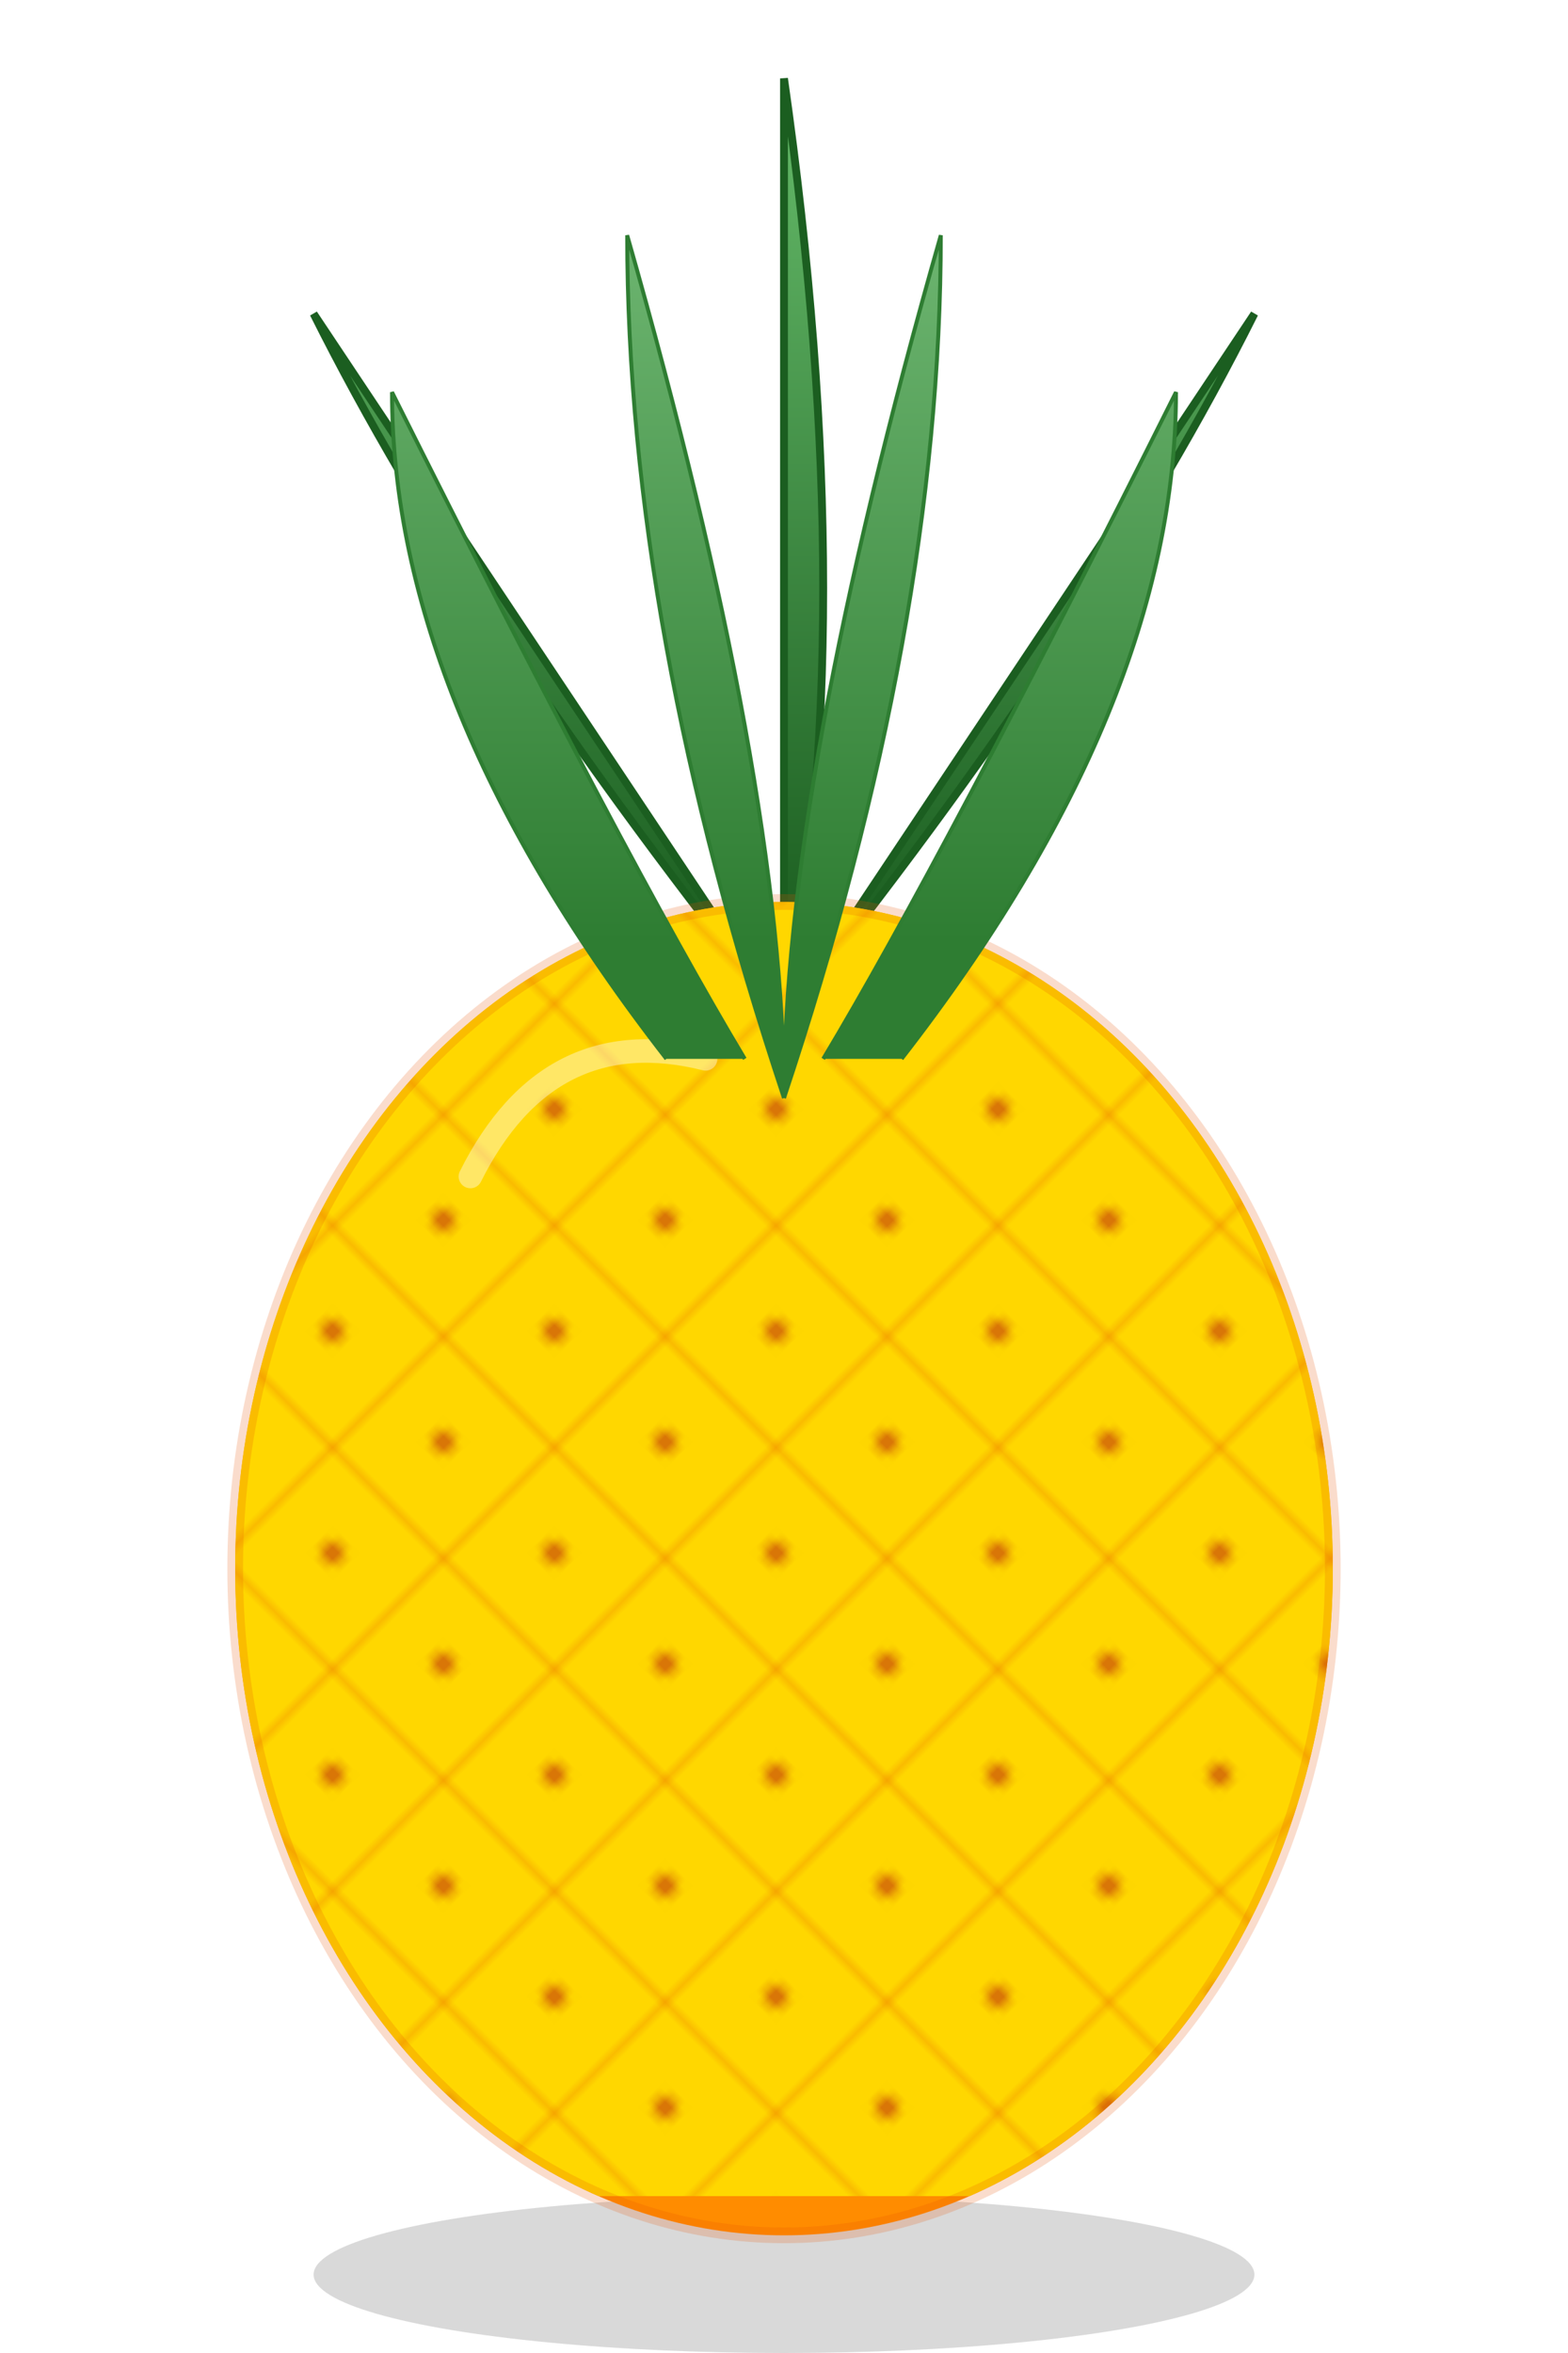
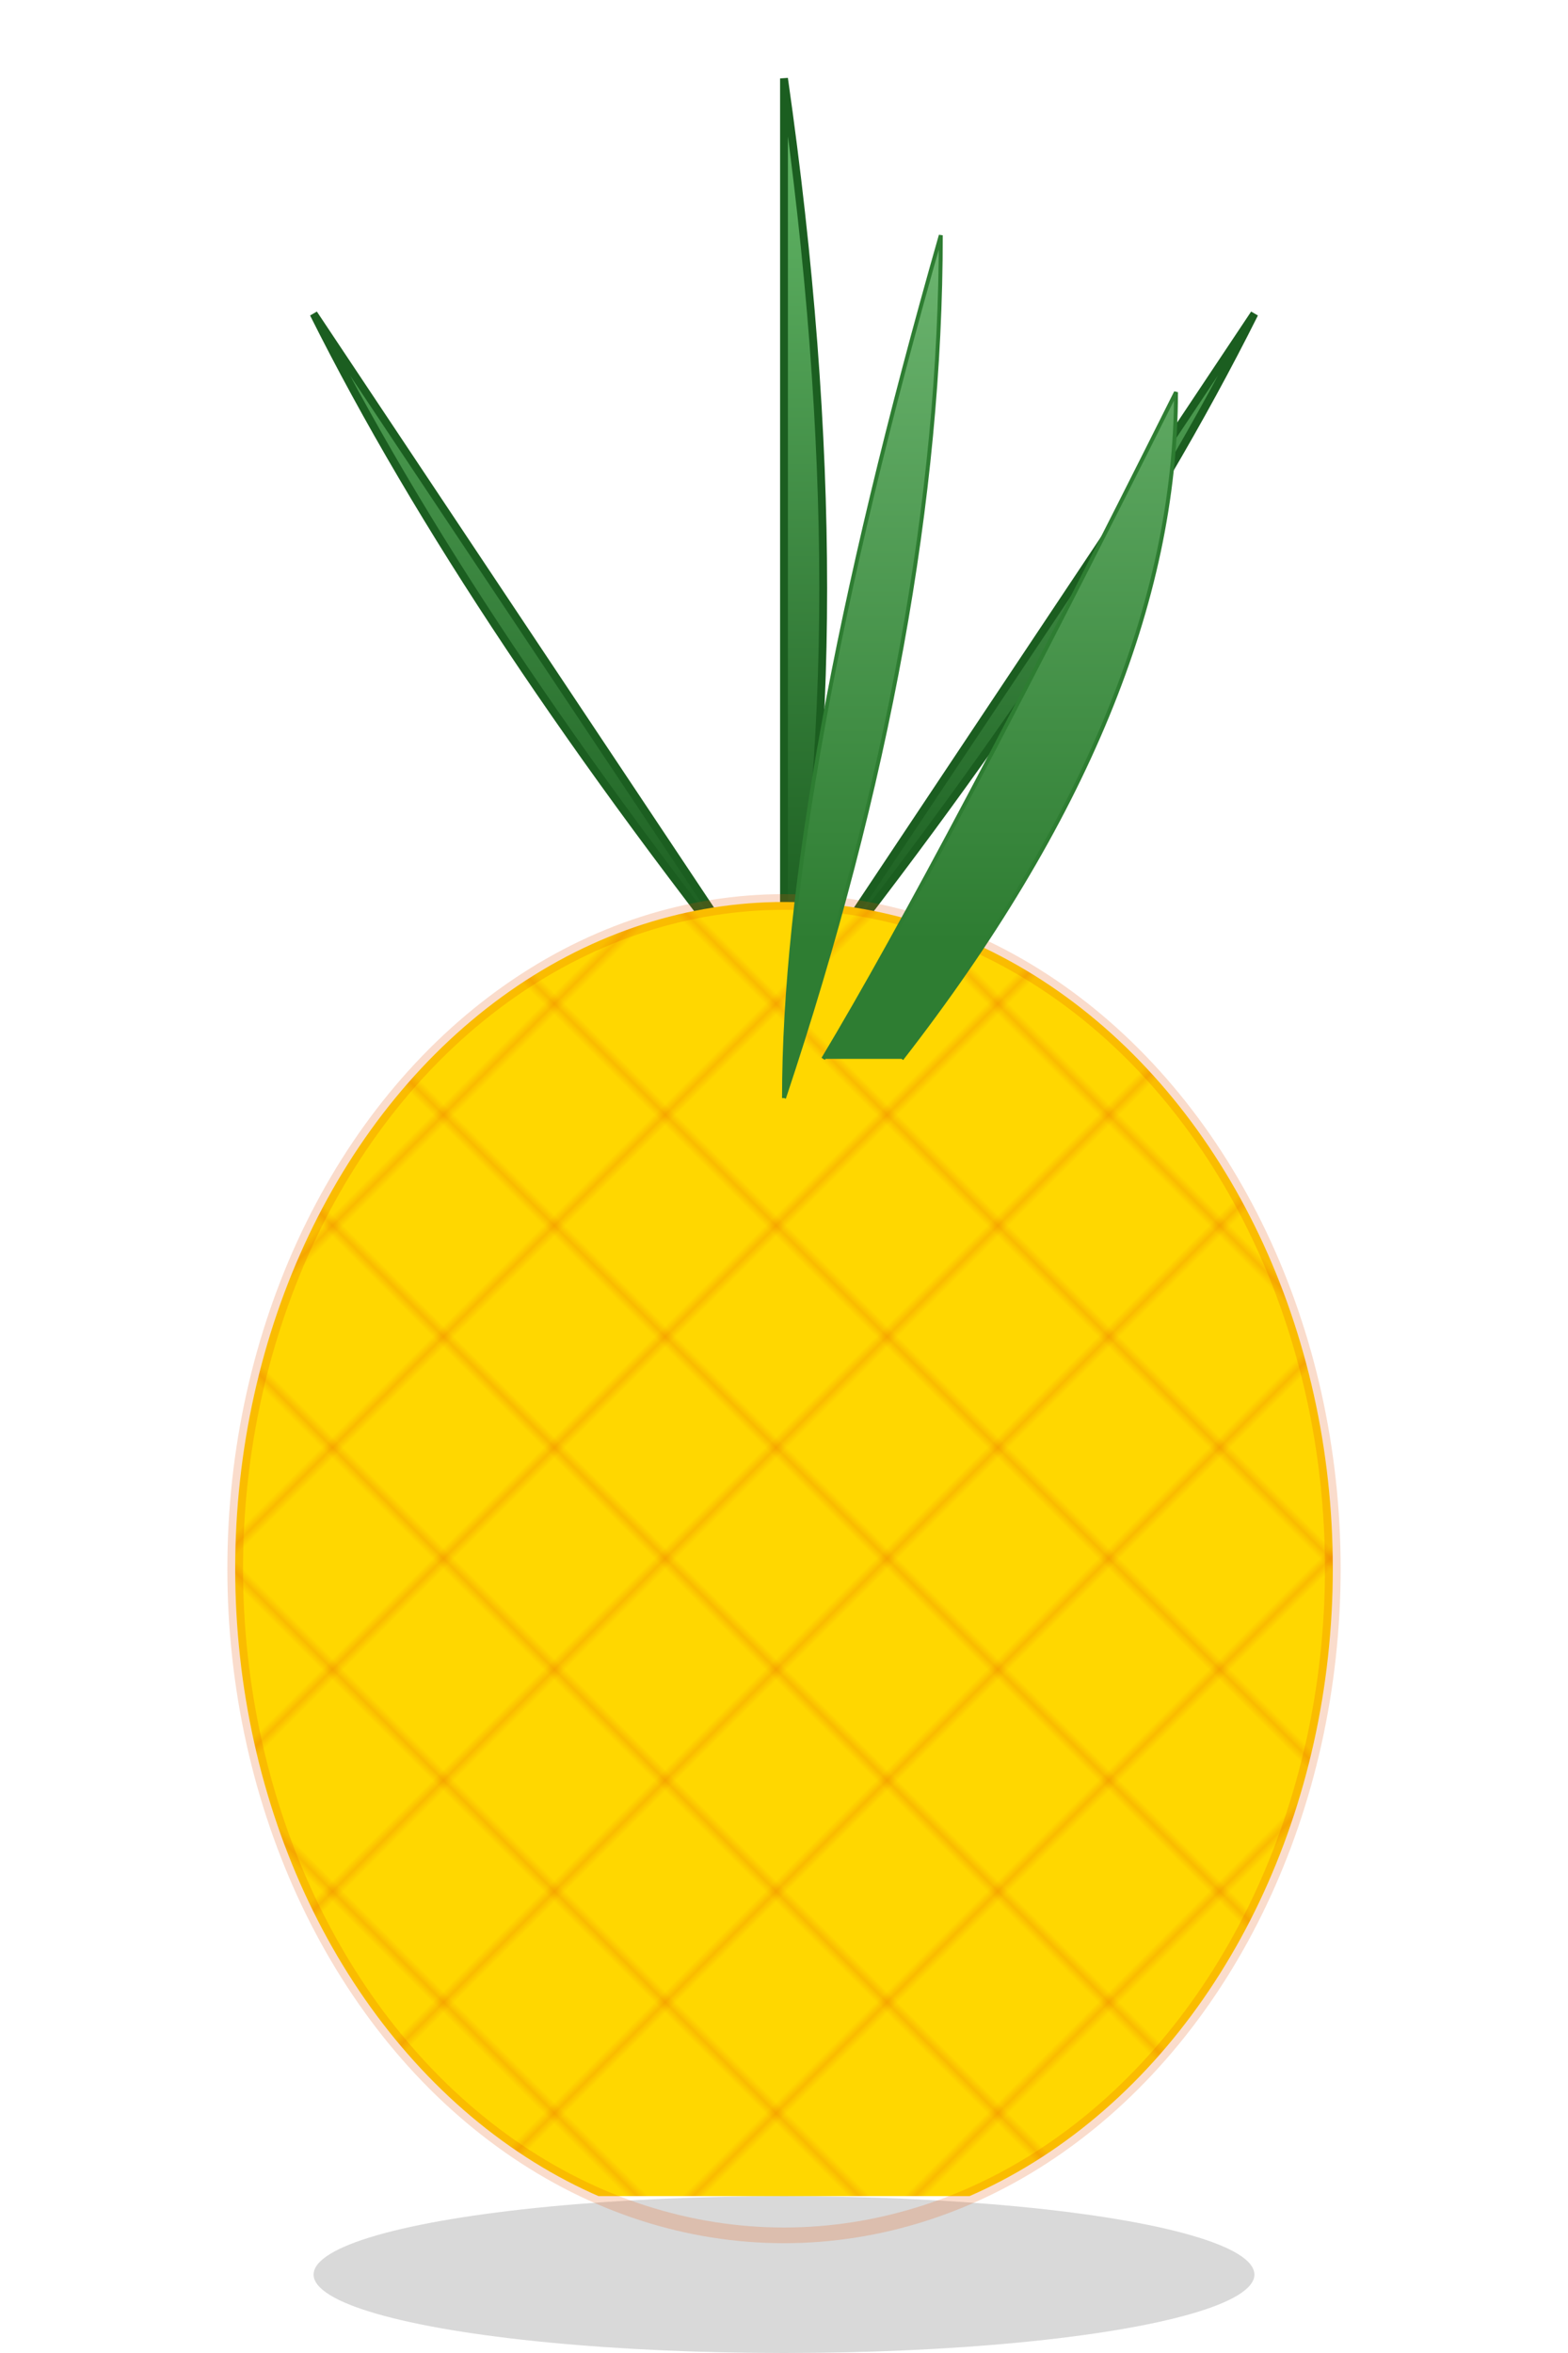
<svg xmlns="http://www.w3.org/2000/svg" width="300" height="450" viewBox="0 0 200 300" fill="none">
  <defs>
    <linearGradient id="bodyGradient" x1="100" y1="100" x2="100" y2="280" gradientUnits="userSpaceOnUse">
      <stop offset="0%" stop-color="#FFD700" />
      <stop offset="50%" stop-color="#FFC107" />
      <stop offset="100%" stop-color="#FF8C00" />
    </linearGradient>
    <linearGradient id="leafGradientFront" x1="100" y1="0" x2="100" y2="120" gradientUnits="userSpaceOnUse">
      <stop offset="0%" stop-color="#81C784" />
      <stop offset="100%" stop-color="#2E7D32" />
    </linearGradient>
    <linearGradient id="leafGradientBack" x1="100" y1="10" x2="100" y2="120" gradientUnits="userSpaceOnUse">
      <stop offset="0%" stop-color="#66BB6A" />
      <stop offset="100%" stop-color="#1B5E20" />
    </linearGradient>
    <pattern id="skinPattern" x="0" y="0" width="20" height="20" patternUnits="userSpaceOnUse" patternTransform="rotate(45)">
      <rect width="20" height="20" fill="url(#bodyGradient)" />
      <line x1="0" y1="0" x2="0" y2="20" stroke="#E65100" stroke-width="1" opacity="0.4" />
      <line x1="0" y1="0" x2="20" y2="0" stroke="#E65100" stroke-width="1" opacity="0.4" />
-       <circle cx="10" cy="10" r="1.5" fill="#BF360C" opacity="0.6" />
    </pattern>
    <clipPath id="bodyClip">
      <ellipse cx="100" cy="200" rx="70" ry="85" />
    </clipPath>
  </defs>
  <ellipse cx="100" cy="290" rx="60" ry="10" fill="#000000" fill-opacity="0.15" />
  <g id="leaves-back">
    <path d="M100 130 Q 60 80 40 40 Q 80 100 100 130" fill="url(#leafGradientBack)" stroke="#1B5E20" stroke-width="1" />
    <path d="M100 130 Q 140 80 160 40 Q 120 100 100 130" fill="url(#leafGradientBack)" stroke="#1B5E20" stroke-width="1" />
    <path d="M100 130 Q 100 60 100 10 Q 110 80 100 130" fill="url(#leafGradientBack)" stroke="#1B5E20" stroke-width="1" />
  </g>
  <g id="fruit-body">
-     <ellipse cx="100" cy="200" rx="70" ry="85" fill="url(#bodyGradient)" />
    <rect x="20" y="100" width="160" height="180" fill="url(#skinPattern)" clip-path="url(#bodyClip)" />
    <ellipse cx="100" cy="200" rx="70" ry="85" fill="none" stroke="#E65100" stroke-width="2" opacity="0.2" />
-     <path d="M60 150 Q 70 130 90 135" stroke="white" stroke-width="3" stroke-linecap="round" opacity="0.4" />
  </g>
  <g id="leaves-front">
-     <path d="M85 135 Q 50 90 50 50 Q 80 110 95 135" fill="url(#leafGradientFront)" stroke="#2E7D32" stroke-width="0.5" />
    <path d="M115 135 Q 150 90 150 50 Q 120 110 105 135" fill="url(#leafGradientFront)" stroke="#2E7D32" stroke-width="0.5" />
-     <path d="M100 140 Q 80 80 80 30 Q 100 100 100 140" fill="url(#leafGradientFront)" stroke="#2E7D32" stroke-width="0.5" />
    <path d="M100 140 Q 120 80 120 30 Q 100 100 100 140" fill="url(#leafGradientFront)" stroke="#2E7D32" stroke-width="0.5" />
  </g>
</svg>